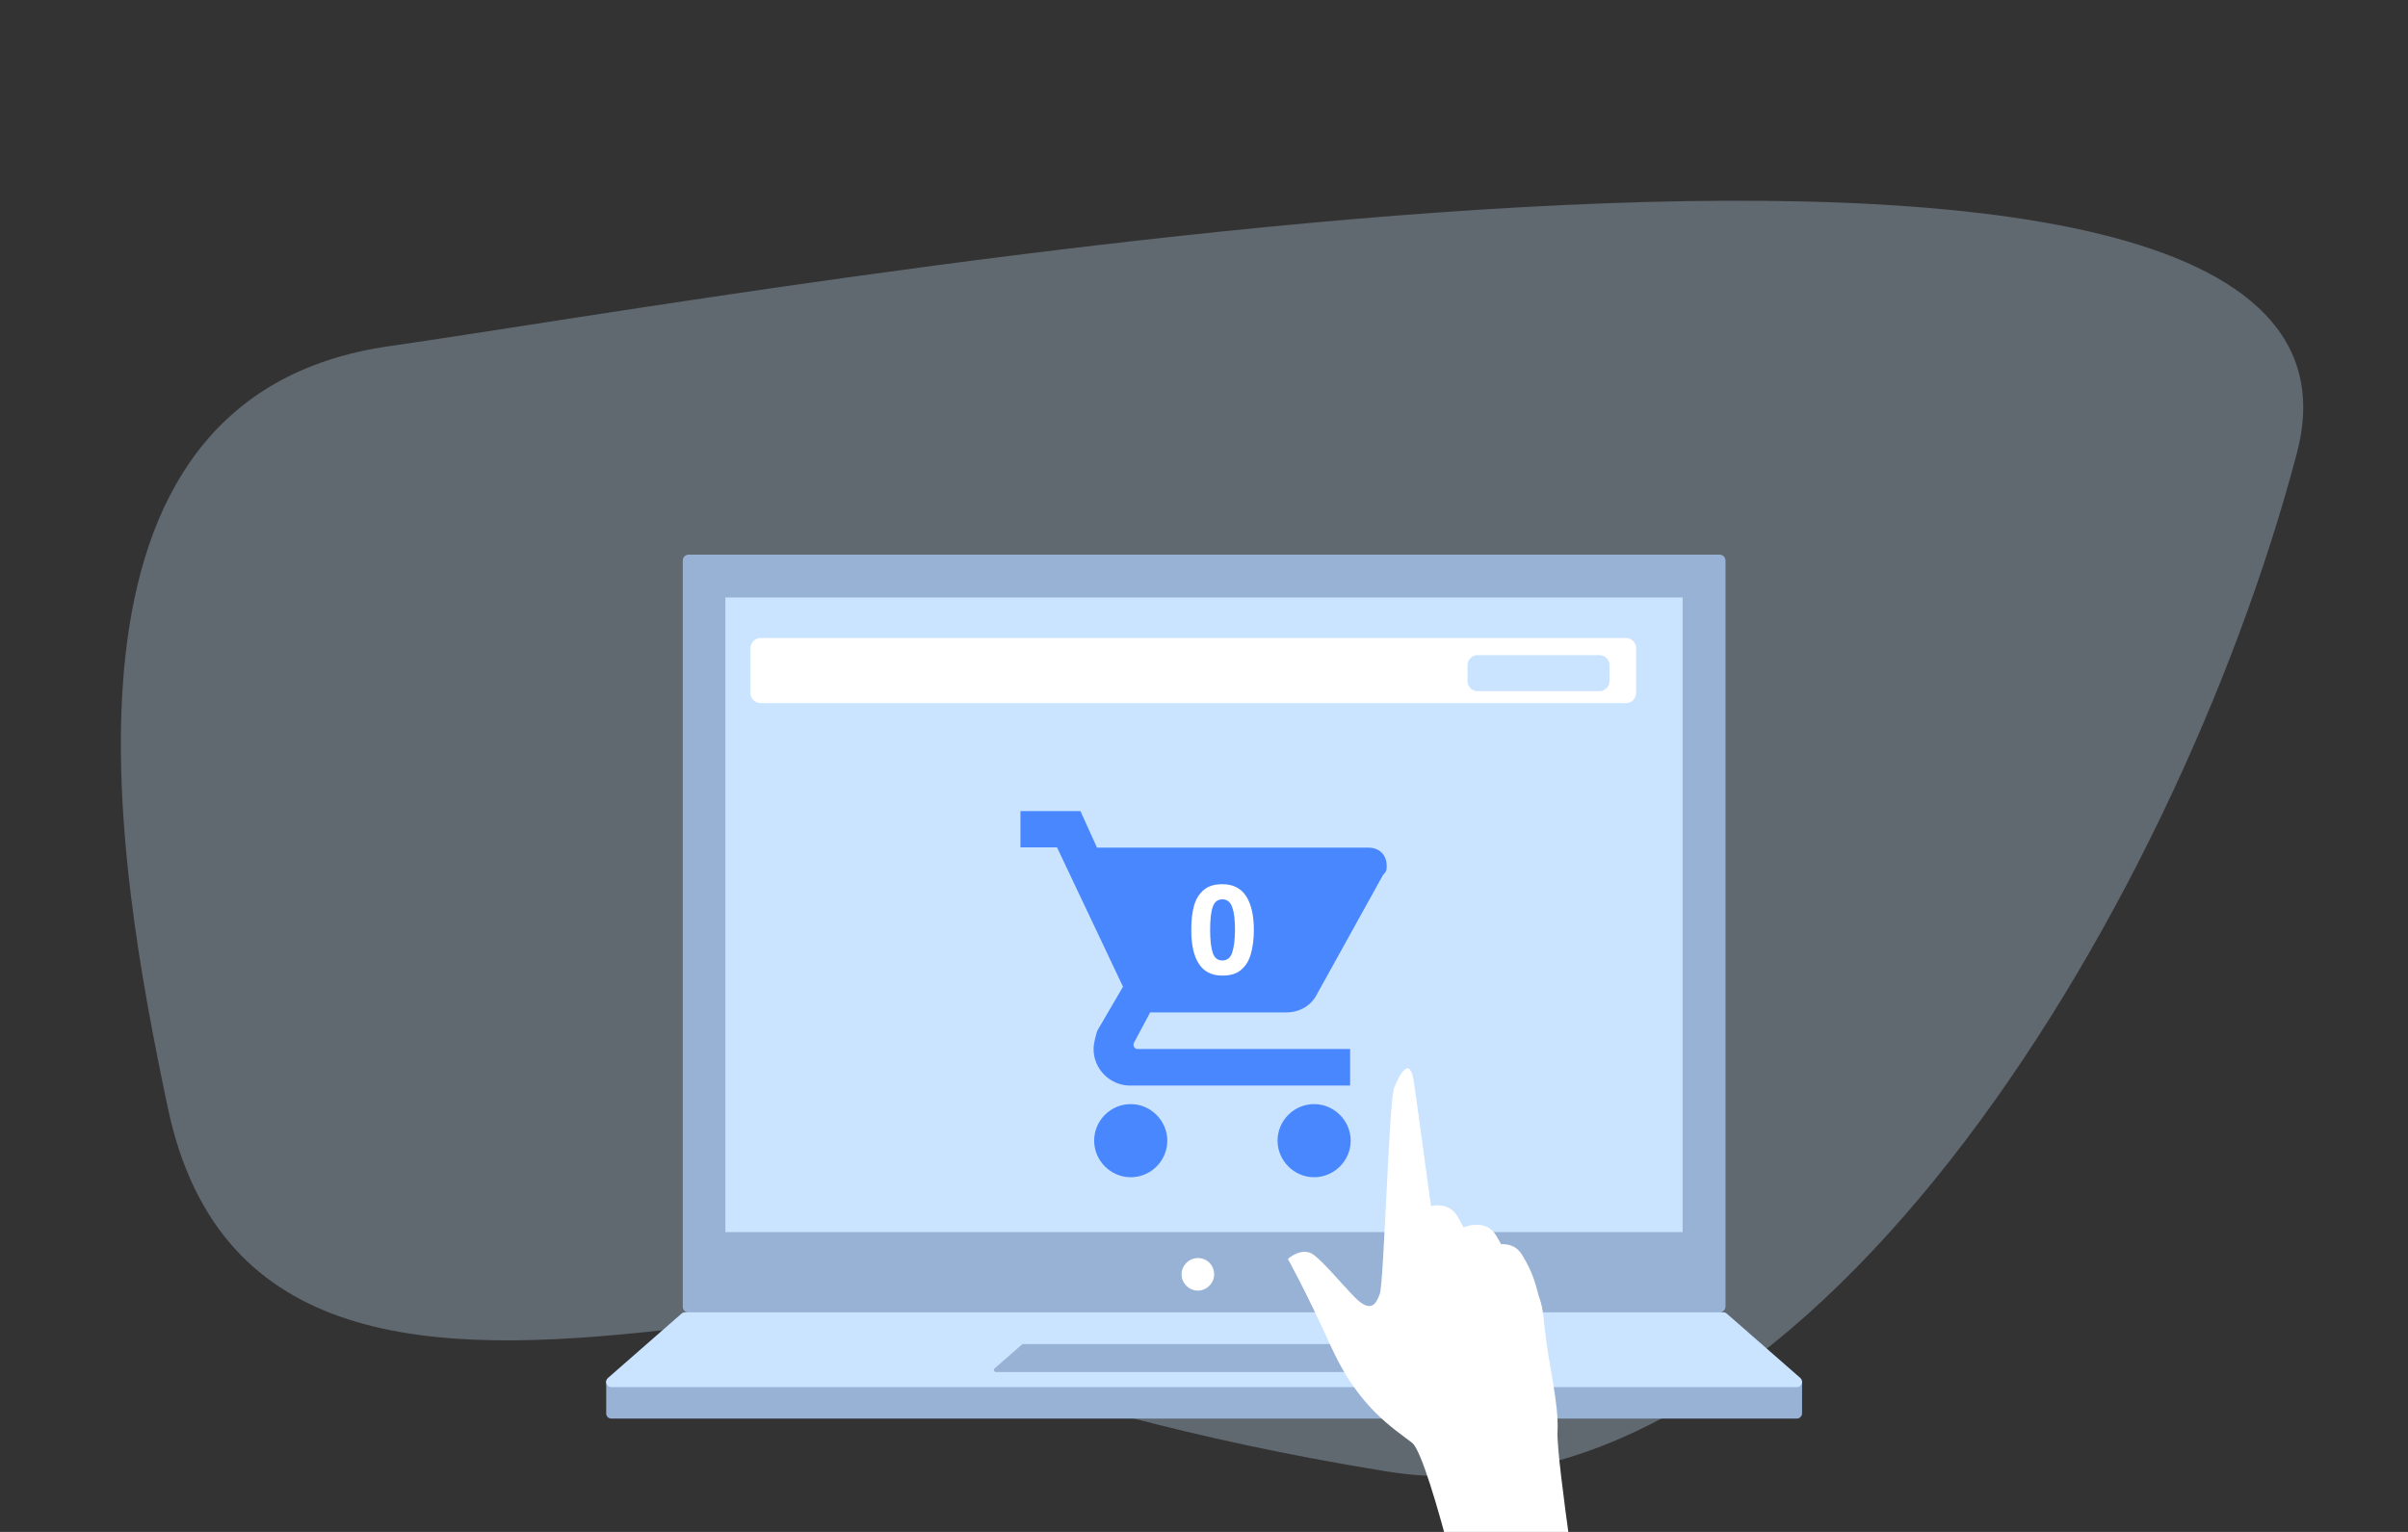
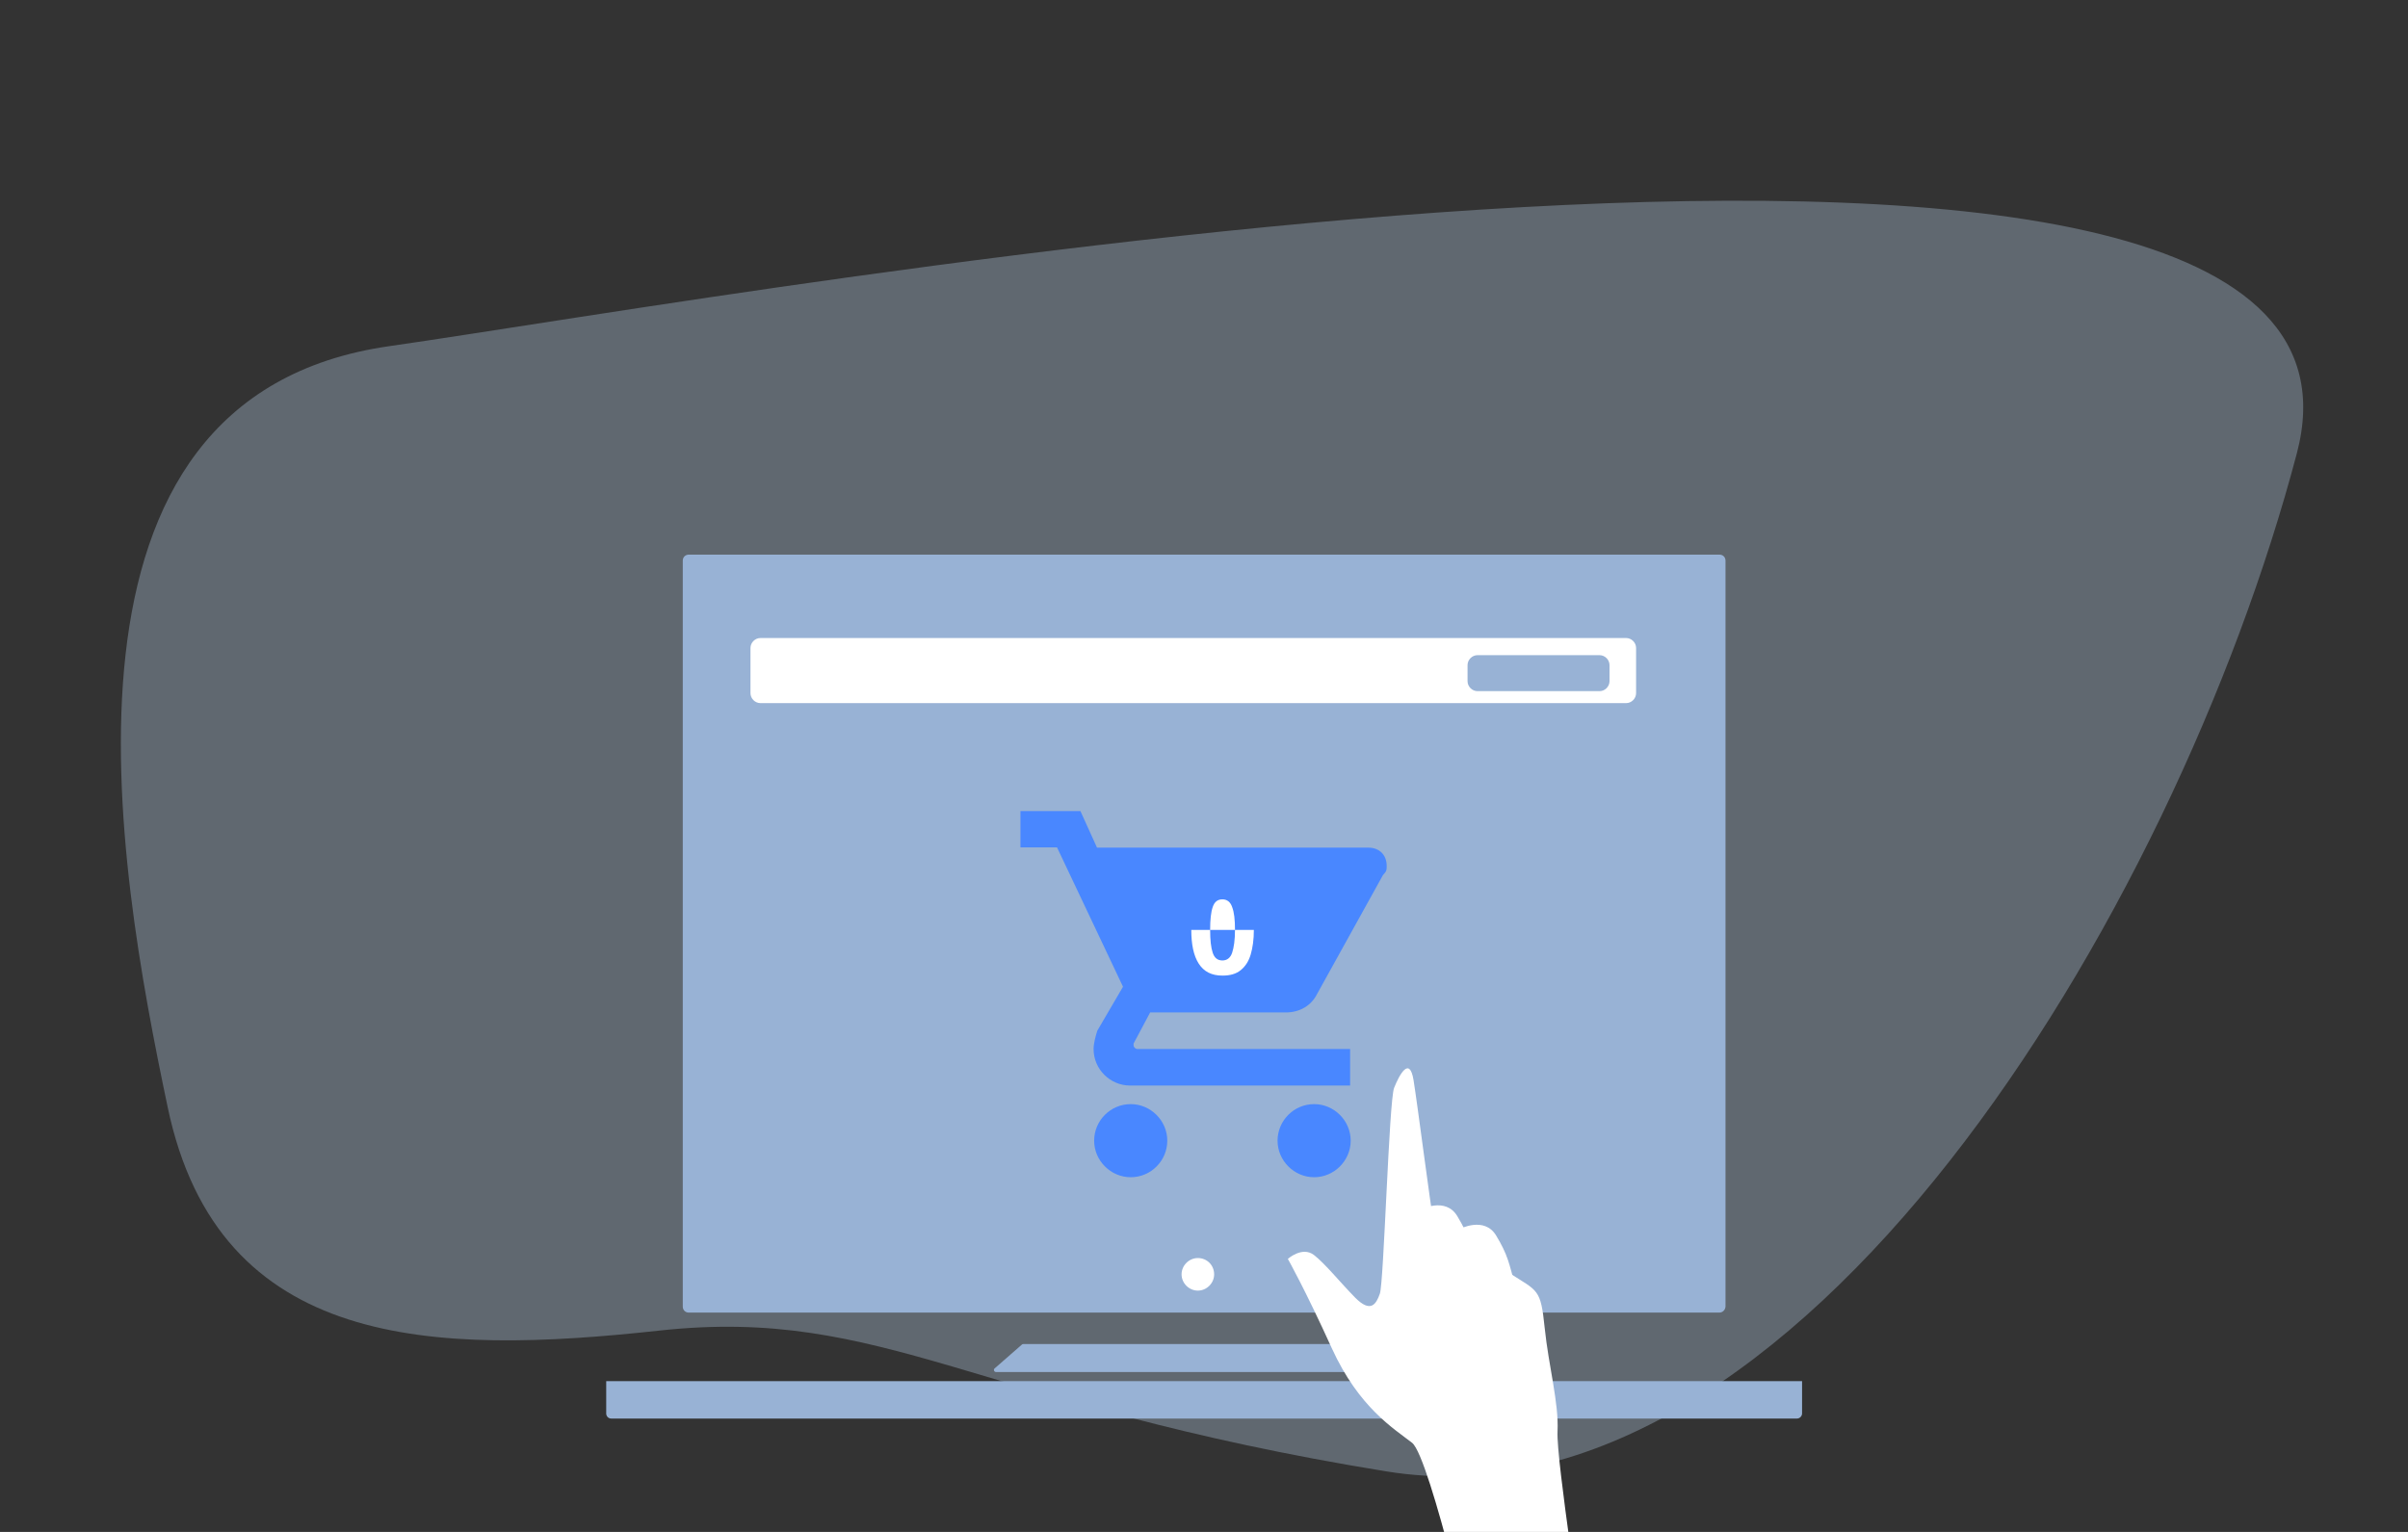
<svg xmlns="http://www.w3.org/2000/svg" version="1.1" id="Layer_1" x="0" y="0" viewBox="0 0 842.9 536.4" xml:space="preserve">
  <rect x="0" y="0" width="842.9" height="536.4" fill="#333333" stroke="none" />
  <style>.st3{fill:#98b2d5}.st4{fill:#cae3ff}.st5{fill:#fff}</style>
  <path d="M230.8 465.9c-78.8 8.6-154.2 7-172.1-78.2S11.4 139 136.3 121.2 846.7-3.3 804 158.7c-42.7 162-175 379.8-318.7 356.5-143.7-23.3-175.7-57.9-254.5-49.3z" opacity=".3" fill="#cae3ff" />
  <path class="st3" d="M601.8 459.6H241.1c-1.2 0-2.1-.9-2.1-2.1V196.3c0-1.2.9-2.1 2.1-2.1h360.8c1.2 0 2.1.9 2.1 2.1v261.2c-.1 1.2-1 2.1-2.2 2.1z" />
-   <path class="st4" d="M253.9 209.2H589v222.2H253.9z" />
  <path class="st5" d="M262.7 226.9v15.8c0 1.9 1.6 3.5 3.5 3.5h303c1.9 0 3.5-1.6 3.5-3.5v-15.8c0-1.9-1.6-3.5-3.5-3.5h-303c-1.9 0-3.5 1.6-3.5 3.5zM559.9 242h-42.7c-1.9 0-3.5-1.6-3.5-3.5v-5.6c0-1.9 1.6-3.5 3.5-3.5h42.7c1.9 0 3.5 1.6 3.5 3.5v5.6c0 1.9-1.6 3.5-3.5 3.5z" />
  <path class="st3" d="M630.8 483.6v11.1c.1 1-.7 2-1.8 2H214c-1.2 0-1.9-1-1.8-2v-11.1h418.6z" />
-   <path class="st4" d="M629 485.7H214c-1.7 0-2.5-2.1-1.2-3.2l25.7-22.5c.3-.3.8-.5 1.2-.5h363.6c.4 0 .9.2 1.2.5l25.7 22.5c1.2 1.1.5 3.2-1.2 3.2z" />
  <path class="st3" d="M504.2 480.4H348.6c-.6 0-.9-.8-.5-1.2l9.6-8.4c.1-.1.3-.2.5-.2h136.3c.2 0 .3.1.5.2l9.6 8.4c.5.4.2 1.2-.4 1.2z" />
  <path class="st5" d="M425 446.2c0 3.1-2.6 5.7-5.7 5.7s-5.7-2.6-5.7-5.7 2.6-5.7 5.7-5.7c3.2 0 5.7 2.5 5.7 5.7z" />
  <g>
    <path d="M395.8 386.6c-7.1 0-12.8 5.8-12.8 12.8s5.8 12.8 12.8 12.8c7.1 0 12.8-5.8 12.8-12.8s-5.8-12.8-12.8-12.8zm-38.6-102.7v12.8H370l23.1 48.8-9 15.4c-.6 1.9-1.3 4.5-1.3 6.4 0 7.1 5.8 12.8 12.8 12.8h77v-12.8h-74.5c-.6 0-1.3-.6-1.3-1.3v-.6l5.8-10.9h47.5c5.1 0 9-2.6 10.9-6.4l23.1-41.7c1.3-1.3 1.3-1.9 1.3-3.2 0-3.9-2.6-6.4-6.4-6.4h-95l-5.8-12.8h-21zM460 386.6c-7.1 0-12.8 5.8-12.8 12.8s5.8 12.8 12.8 12.8 12.8-5.8 12.8-12.8-5.8-12.8-12.8-12.8z" fill="#4987ff" id="shopping-cart_9_" />
  </g>
  <g>
-     <path class="st5" d="M438.9 325.6c0 3.4-.4 6.2-1.1 8.6-.7 2.4-1.9 4.2-3.5 5.5-1.6 1.3-3.7 1.9-6.4 1.9-3.8 0-6.5-1.4-8.3-4.2s-2.6-6.8-2.6-11.8c0-3.4.3-6.2 1-8.6.7-2.4 1.9-4.2 3.5-5.5 1.6-1.3 3.7-1.9 6.4-1.9 3.7 0 6.5 1.4 8.3 4.2 1.8 2.8 2.7 6.7 2.7 11.8zm-15.3 0c0 3.6.3 6.2.9 8 .6 1.8 1.7 2.7 3.4 2.7 1.6 0 2.8-.9 3.4-2.7.6-1.8 1-4.5 1-8 0-3.6-.3-6.2-1-8-.6-1.8-1.8-2.7-3.4-2.7-1.7 0-2.8.9-3.4 2.7-.6 1.7-.9 4.4-.9 8z" />
+     <path class="st5" d="M438.9 325.6c0 3.4-.4 6.2-1.1 8.6-.7 2.4-1.9 4.2-3.5 5.5-1.6 1.3-3.7 1.9-6.4 1.9-3.8 0-6.5-1.4-8.3-4.2s-2.6-6.8-2.6-11.8zm-15.3 0c0 3.6.3 6.2.9 8 .6 1.8 1.7 2.7 3.4 2.7 1.6 0 2.8-.9 3.4-2.7.6-1.8 1-4.5 1-8 0-3.6-.3-6.2-1-8-.6-1.8-1.8-2.7-3.4-2.7-1.7 0-2.8.9-3.4 2.7-.6 1.7-.9 4.4-.9 8z" />
  </g>
  <g>
-     <path class="st5" d="M520.1 437.1s8.6-4.5 12.7 2.3 4.5 9.5 6.8 18.1c2.3 8.6-13.6 8.2-19.5-20.4z" />
    <path class="st5" d="M511 430.3s8.6-4.5 12.7 2.3 4.5 9.5 6.8 18.1c2.3 8.6-13.6 8.2-19.5-20.4z" />
    <path class="st5" d="M497.4 423.5s8.6-4.5 12.7 2.3 4.5 9.5 6.8 18.1c2.3 8.6-13.6 8.2-19.5-20.4z" />
    <path class="st5" d="M517.7 585.2s-17.1-75-23.4-80c-6.4-5-18.6-12.3-28.1-33.1-9.5-20.9-15.4-31.3-15.4-31.3s5-4.5 9.1-1.4c4.1 3.2 9.1 9.5 14.5 15 5.4 5.4 7.3 2.3 8.6-1.4 1.4-3.6 3.2-67.6 5-72.1 1.8-4.5 5.4-11.3 6.8-2.7 1.4 8.6 5.9 44 7.3 51.7 1.4 7.7 16.3 9.5 26.3 15.9s10.9 5.4 12.3 19.1c1.4 13.6 5 26.3 4.5 36.3-.5 10 9.1 70.5 10.4 84.1h-37.9z" />
  </g>
</svg>